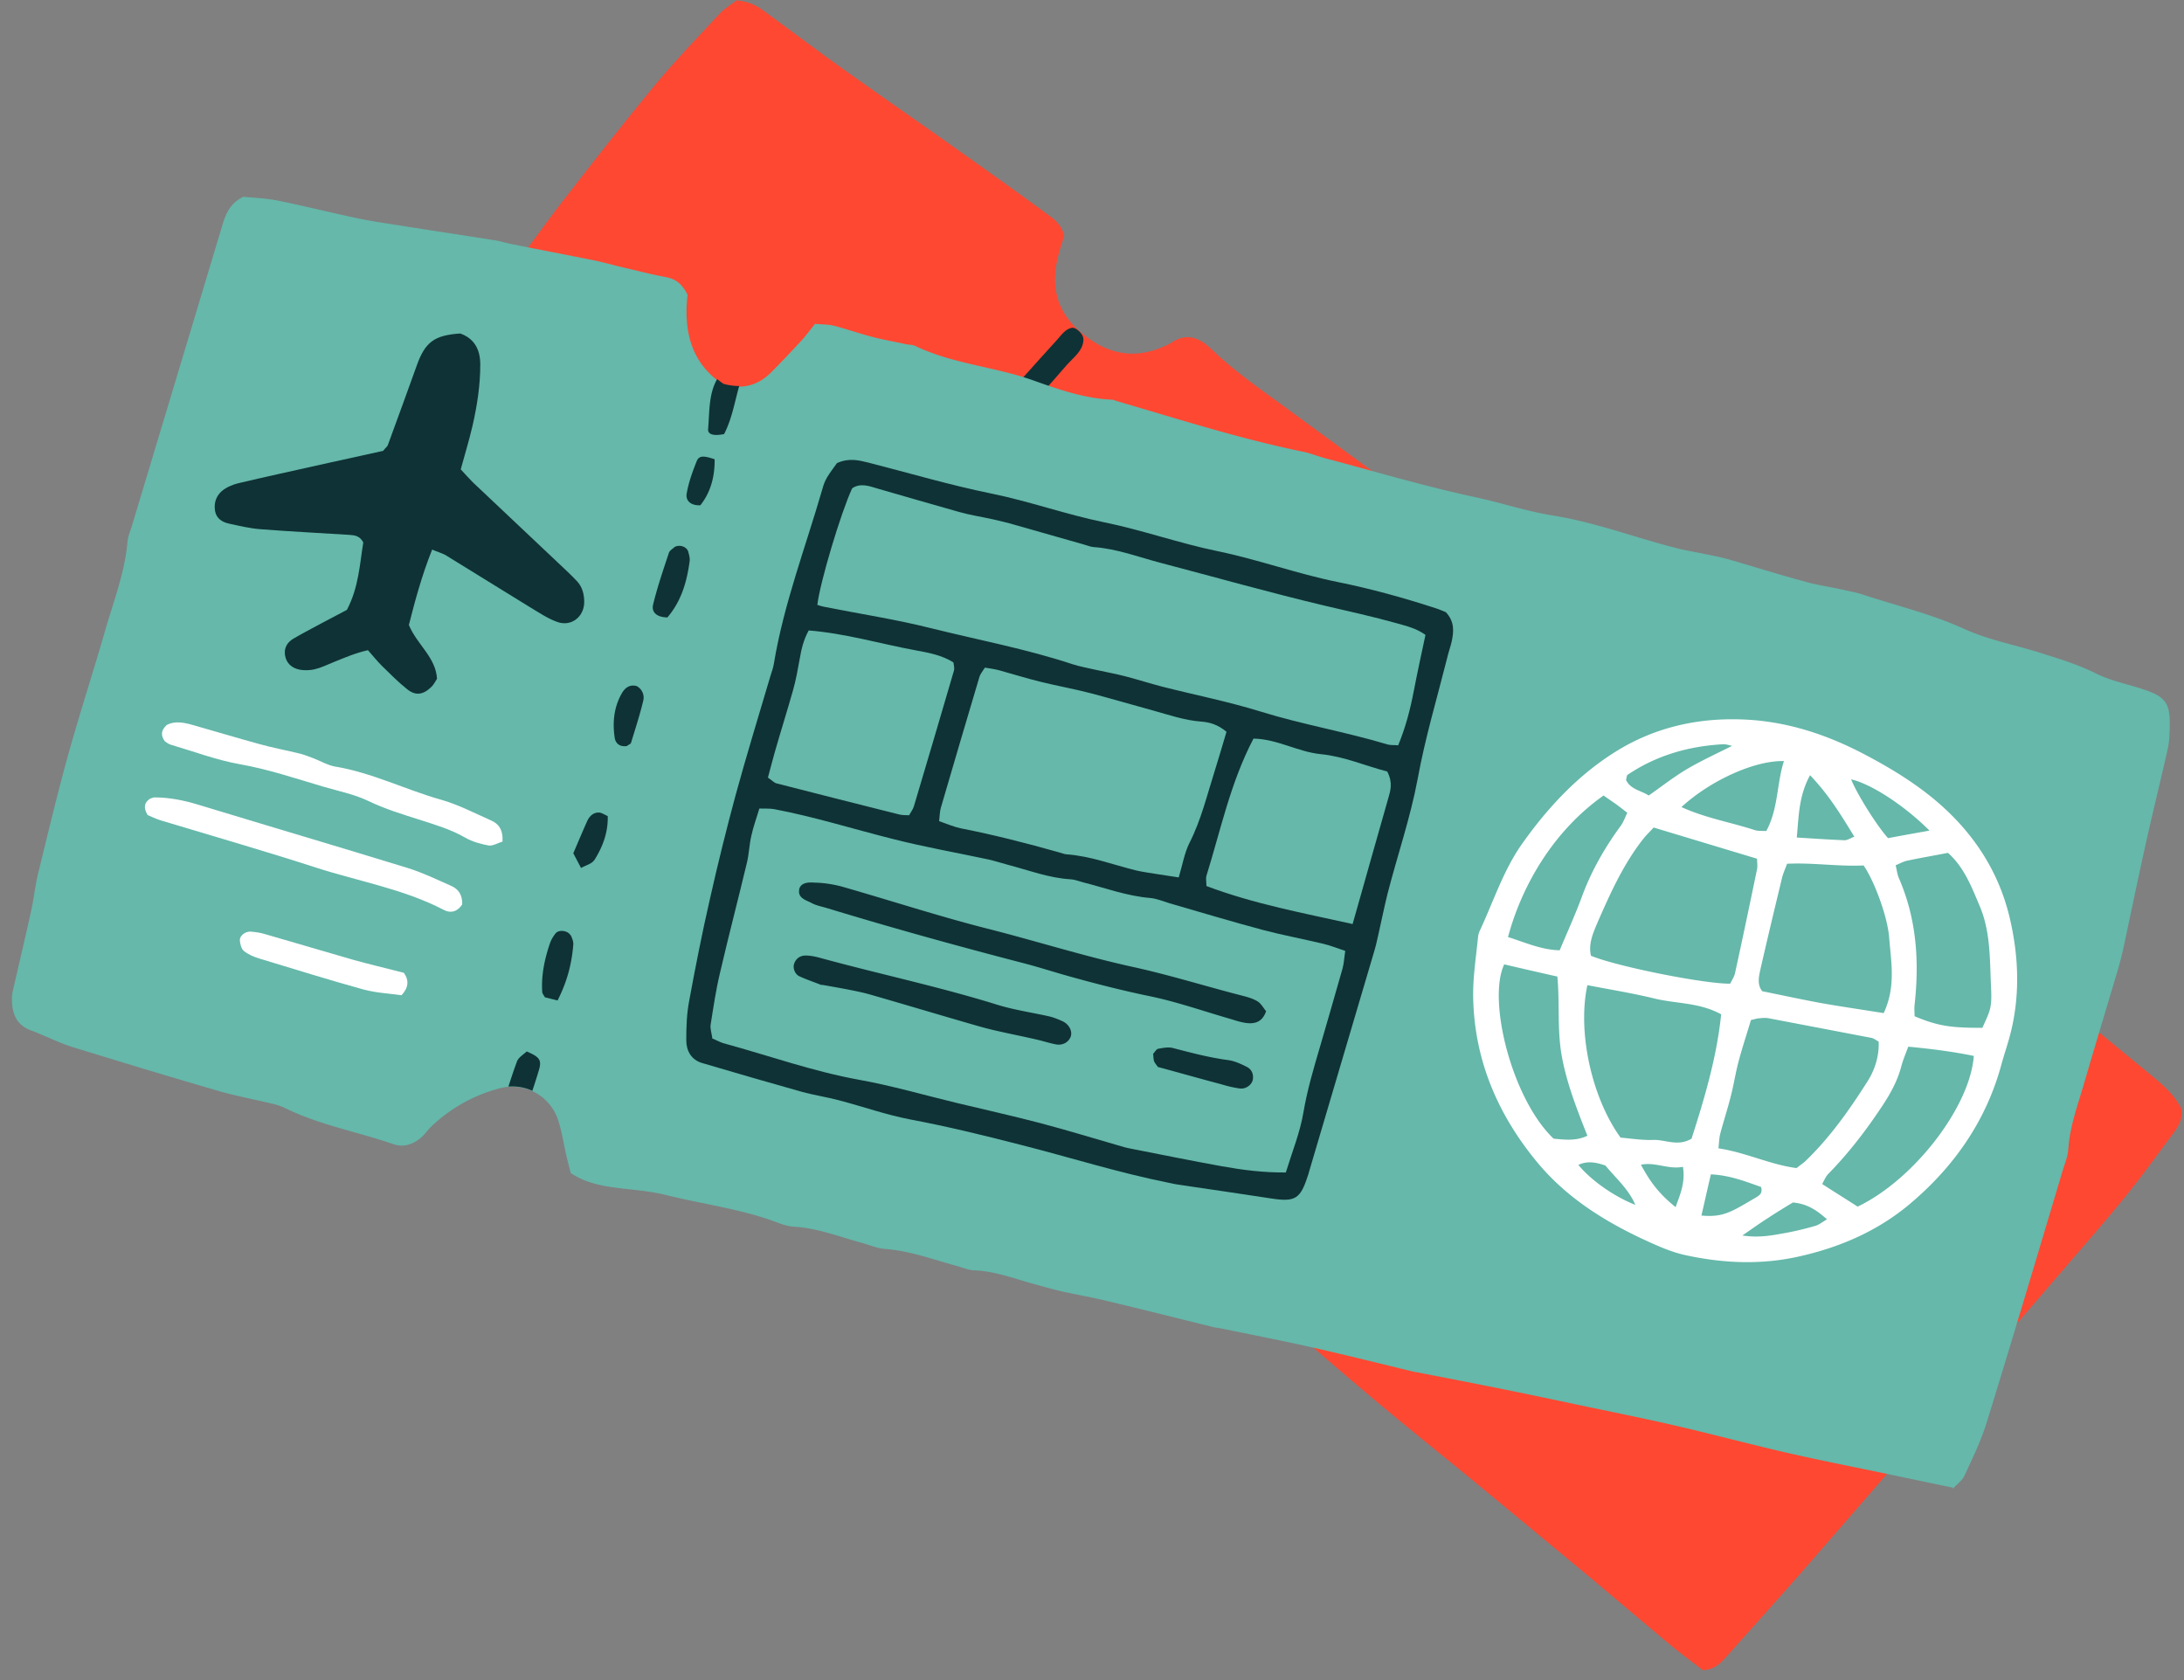
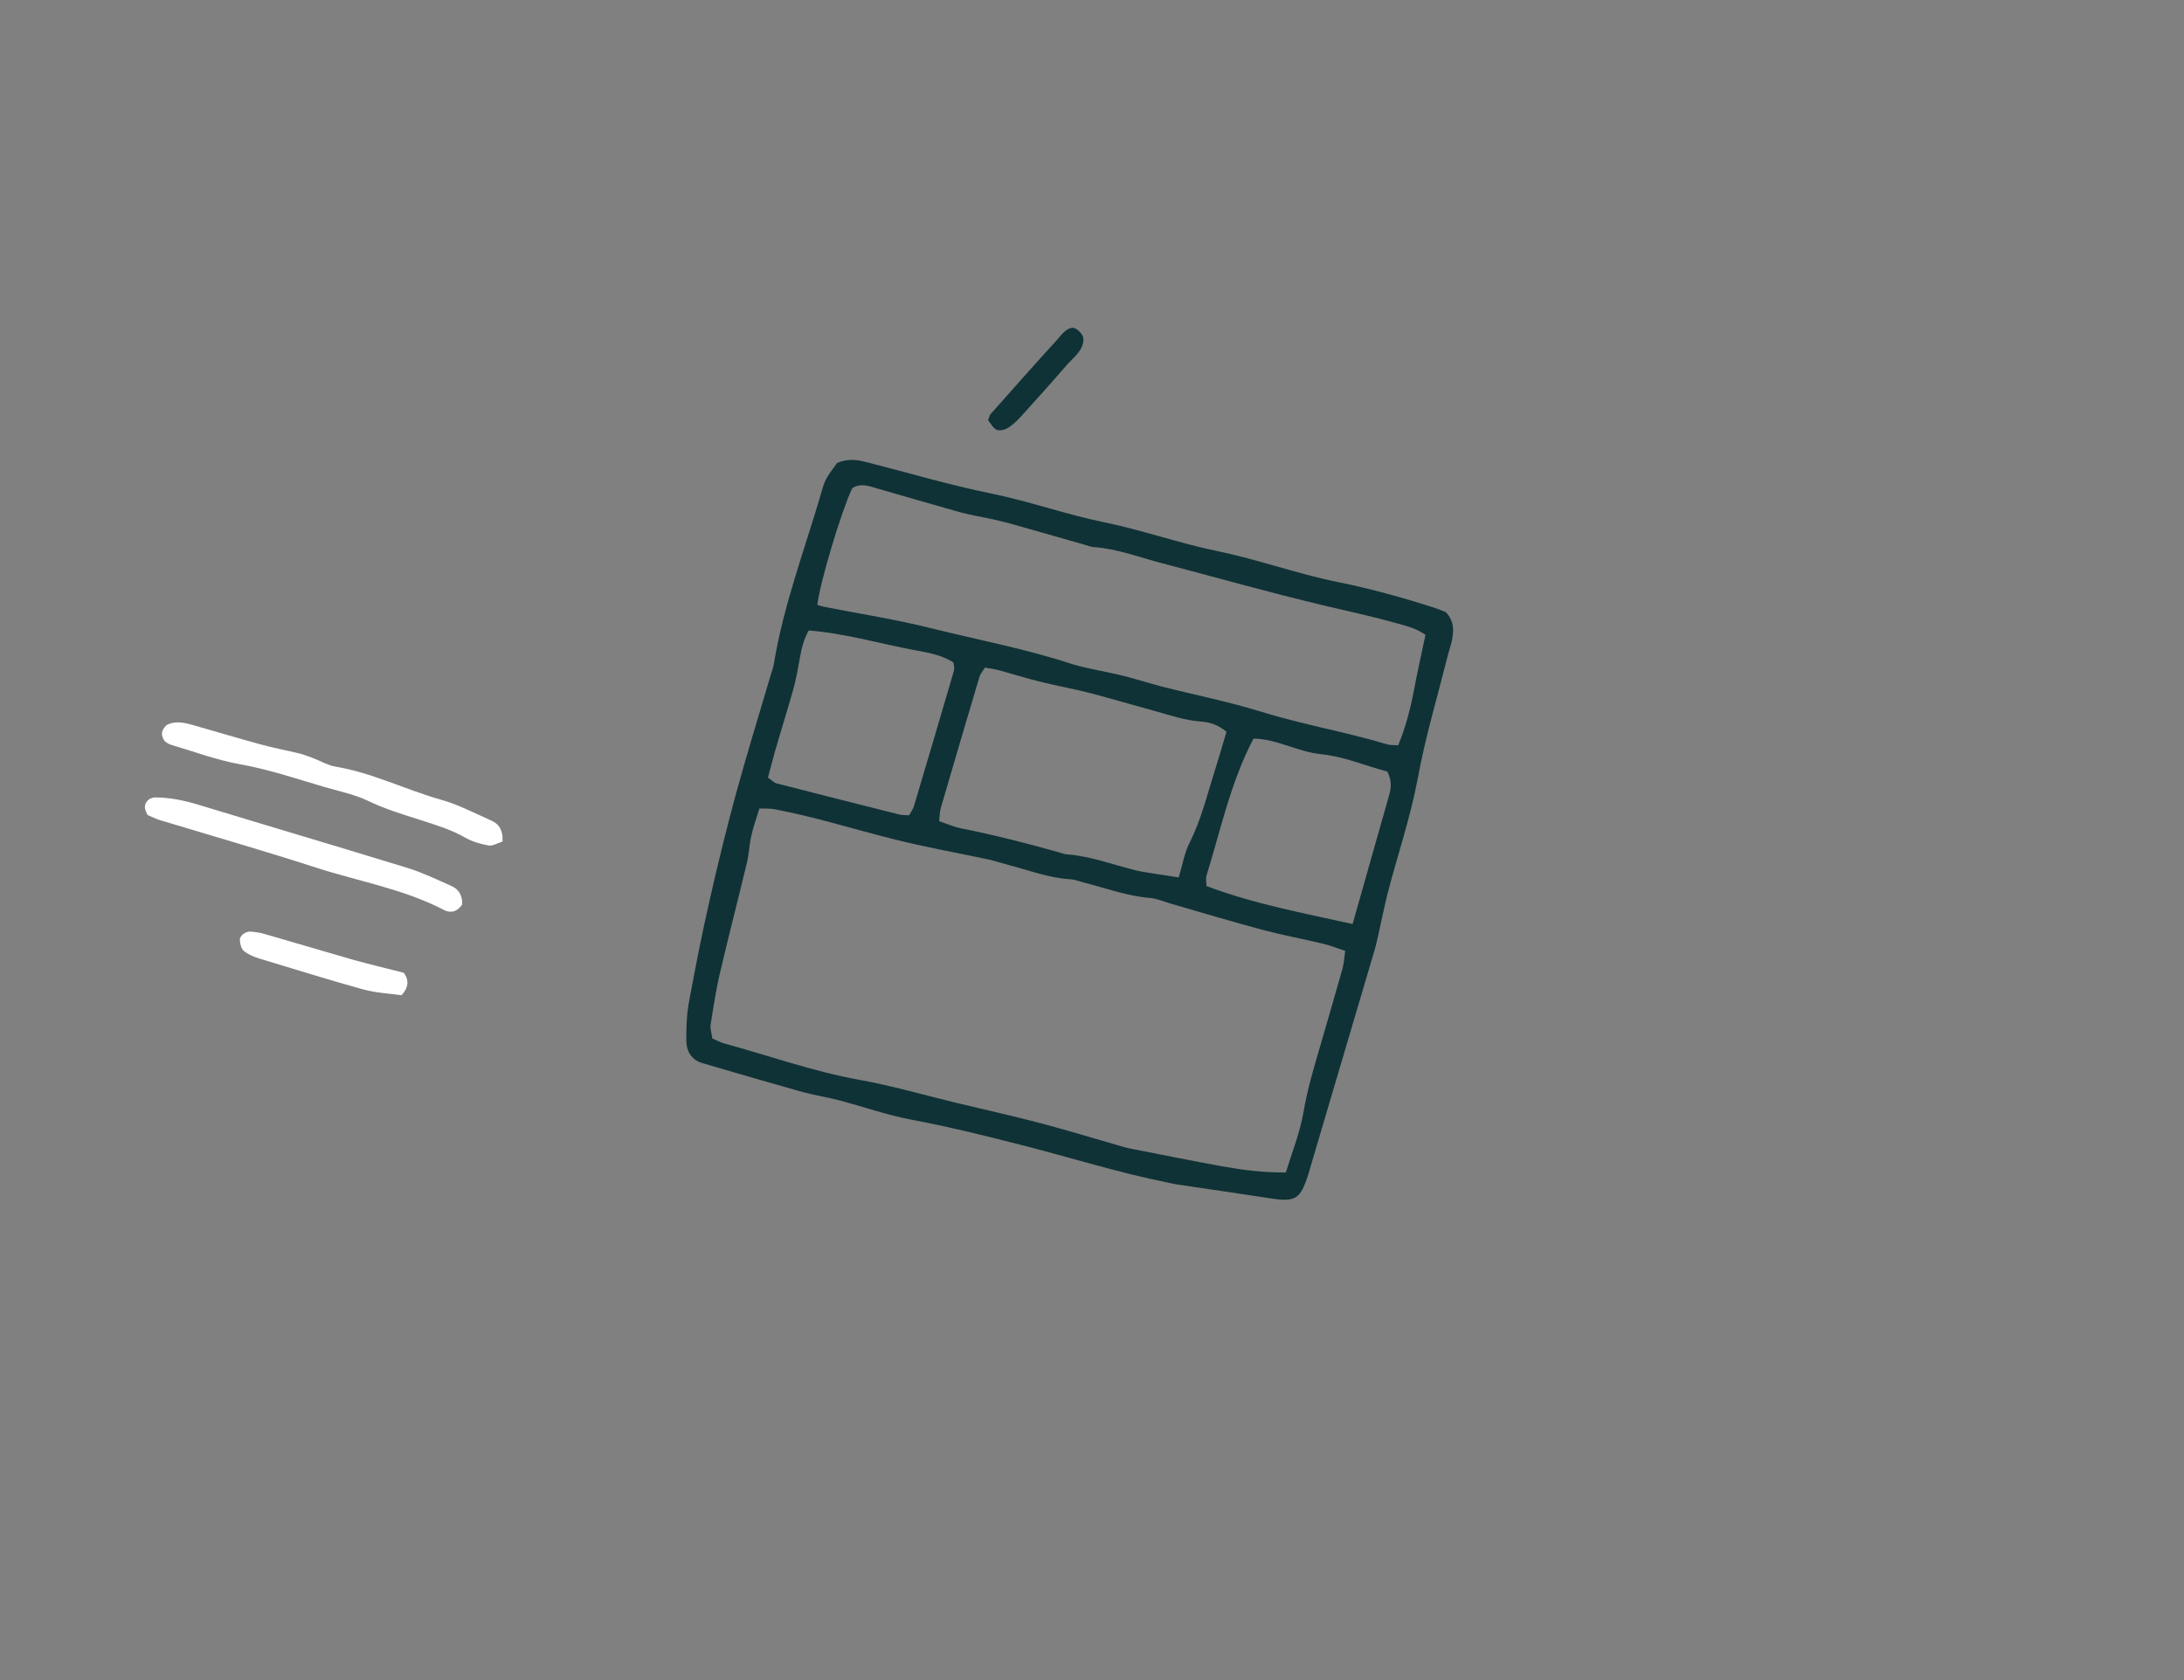
<svg xmlns="http://www.w3.org/2000/svg" width="104" height="80" fill="none">
  <rect width="100%" height="100%" fill="#808080" stroke="none" />
-   <path fill="#FF4832" d="M35.05.02c.72.04 1.1.33 1.48.61 1.24.91 2.47 1.84 3.72 2.73 1.8 1.28 3.61 2.53 5.41 3.81 1.38.98 2.76 1.96 4.13 2.97.34.25.73.48.89 1.08-.07.22-.18.55-.27.89-.39 1.46-.14 2.71 1.08 3.73 1.2 1.01 2.49 1.31 3.95.65.11-.05.22-.09.32-.16.72-.49 1.33-.28 1.91.28 1.14 1.1 2.45 1.99 3.72 2.92 3.56 2.61 7.11 5.23 10.7 7.8 2.92 2.09 5.79 4.24 8.6 6.46 2.69 2.13 5.35 4.29 8.04 6.42 1.76 1.4 3.54 2.76 5.3 4.17 2.71 2.17 5.41 4.34 8.08 6.55.66.55 1.38 1.07 1.76 1.86.08.45-.1.8-.34 1.12-.75 1.01-1.49 2.04-2.28 3.02-.97 1.19-1.98 2.35-2.99 3.52-1.98 2.3-3.96 4.6-5.95 6.9-2.09 2.42-4.18 4.83-6.28 7.24-1.25 1.43-2.51 2.83-3.77 4.24-.29.32-.57.67-1.17.7-.52-.4-1.12-.84-1.69-1.32-1.57-1.31-3.13-2.65-4.71-3.95-2.31-1.91-4.61-3.83-6.94-5.71-3.25-2.63-6.39-5.38-9.49-8.19-3.97-3.6-7.95-7.2-11.98-10.74-5.21-4.58-10.58-8.98-16-13.31-2.31-1.85-4.54-3.79-6.79-5.71-1.65-1.41-3.27-2.85-4.88-4.3-.44-.39-.83-.84-1.22-1.29-.2-.24-.36-.51-.52-.79-.28-.49-.26-.99.03-1.46.23-.37.48-.72.73-1.08 1.92-2.65 3.82-5.32 5.92-7.83 1.16-1.39 2.18-2.9 3.29-4.33 1.43-1.84 2.86-3.67 4.34-5.46.98-1.18 2.05-2.29 3.1-3.42.23-.25.55-.43.77-.6V.02Z" />
  <path fill="#0F3236" d="M51.45 15.84c.13.15.18.29.11.55-.11.42-.54.72-.84 1.08-.69.8-1.4 1.59-2.11 2.37-.18.2-.39.4-.62.54-.15.09-.41.15-.54.08-.18-.09-.28-.32-.4-.45.06-.15.07-.24.12-.29 1.04-1.17 2.08-2.35 3.14-3.51.21-.23.41-.54.72-.6.15-.03.33.12.43.24l-.01-.01Z" />
-   <path fill="#65B8AA" d="M93 70.84c-1.06-.22-2.06-.43-3.06-.64-1.66-.35-3.32-.67-4.96-1.05-1.73-.4-3.44-.86-5.17-1.26-1.57-.36-3.15-.68-4.73-1.01-1.12-.24-2.23-.47-3.35-.7-1.39-.28-2.78-.55-4.17-.82-.08-.02-.16-.02-.23-.04-1.57-.38-3.13-.77-4.71-1.13-1.5-.34-3-.63-4.5-.94-.12-.02-.24-.03-.35-.06-1.68-.41-3.36-.84-5.05-1.24-.69-.17-1.39-.29-2.08-.44-.42-.1-.84-.21-1.26-.33-.99-.26-1.95-.65-2.99-.69-.27-.01-.54-.13-.8-.2-1.14-.31-2.25-.73-3.45-.82-.39-.03-.76-.2-1.14-.3-1.06-.29-2.1-.7-3.22-.76-.27-.02-.54-.11-.8-.21-1.71-.64-3.52-.86-5.28-1.3-.76-.19-1.56-.24-2.34-.34-.75-.1-1.48-.24-2.18-.7-.07-.27-.15-.57-.22-.87-.12-.54-.2-1.09-.37-1.61a2.303 2.303 0 0 0-2.79-1.56c-1.24.33-2.34.94-3.27 1.83-.17.16-.3.37-.48.52-.38.32-.83.48-1.32.31-1.71-.59-3.52-.91-5.16-1.72-.21-.1-.44-.17-.67-.22-.84-.2-1.7-.36-2.52-.6-2.31-.67-4.62-1.37-6.92-2.08-.67-.21-1.31-.54-1.97-.79-.77-.28-.94-.89-.92-1.61 0-.08.02-.16.03-.23.29-1.27.59-2.53.87-3.8.14-.61.2-1.25.35-1.86.45-1.84.89-3.68 1.39-5.5.56-2.02 1.21-4.01 1.79-6.02.4-1.4.94-2.77 1.07-4.24.02-.27.14-.53.22-.8l4.23-14.06c.18-.61.34-1.23 1.07-1.58.51.05 1.1.07 1.68.19 1.23.25 2.46.56 3.69.82.65.14 1.32.24 1.98.34 1.55.25 3.11.48 4.67.73.23.04.46.11.69.16 1.35.27 2.7.53 4.05.8.42.09.84.21 1.26.31.69.16 1.38.34 2.07.47.47.08.8.31 1.06.85-.19 1.67.14 3.26 1.71 4.27.93.25 1.66.03 2.26-.57.5-.5.98-1.01 1.46-1.53.21-.23.4-.49.64-.79.29.03.61.02.9.09.61.16 1.21.37 1.82.53.53.14 1.08.23 1.61.35.15.03.33.02.46.09 1.79.86 3.8.98 5.65 1.65 1.18.42 2.39.84 3.67.9.08 0 .15.03.23.06 2.95.86 5.88 1.8 8.9 2.42.35.07.68.21 1.02.3 2.4.64 4.78 1.35 7.21 1.87 1.23.27 2.44.67 3.68.87 2 .32 3.88 1.04 5.83 1.54.46.12.92.19 1.39.29.39.08.77.15 1.15.26 1.21.35 2.42.73 3.64 1.06.57.16 1.15.24 1.73.37.35.08.7.14 1.03.25 1.61.53 3.26.92 4.81 1.63 1.1.5 2.33.74 3.5 1.1.94.3 1.88.57 2.77 1.02.7.35 1.49.5 2.24.75 1.09.36 1.3.67 1.27 1.81-.01.35-.02.72-.1 1.06-.32 1.42-.67 2.83-.99 4.26-.38 1.69-.73 3.39-1.09 5.08-.08.39-.18.77-.29 1.15-.54 1.82-1.09 3.63-1.62 5.45-.3 1.02-.67 2.02-.74 3.1-.02.31-.14.61-.24.92-1.21 4.05-2.41 8.09-3.66 12.13-.27.86-.67 1.68-1.05 2.5-.09.2-.3.35-.56.62l.02-.06Z" />
-   <path fill="#fff" d="M95.35 50.52c-.71 2.77-2.27 5.02-4.43 6.83-1.53 1.28-3.34 2.06-5.3 2.49-1.81.4-3.61.31-5.39-.08-.72-.16-1.42-.49-2.09-.8-1.9-.9-3.65-2.03-5-3.69-1.88-2.3-2.97-4.92-2.99-7.92 0-.9.14-1.8.23-2.7a.95.95 0 0 1 .09-.34c.65-1.39 1.12-2.87 2.01-4.13 1.29-1.82 2.81-3.43 4.74-4.56 1.62-.94 3.42-1.38 5.32-1.37 2.18 0 4.19.61 6.11 1.6 1.02.53 2 1.1 2.92 1.79 2.06 1.54 3.52 3.53 4.12 6.02.44 1.84.52 3.75.03 5.62-.11.42-.25.83-.37 1.25v-.01ZM77.9 57.38c.05.07.11.14.02.03.11.07.04.02-.04-.02-.32-.77-.95-1.3-1.43-1.89-.46-.16-.87-.23-1.29-.03.62.75 1.71 1.51 2.73 1.91h.01Zm4.6-21.86c-.15-.03-.31-.09-.46-.08-1.63.09-3.16.53-4.53 1.45-.05.03-.05.14-.08.25.22.46.72.5 1.08.74.63-.44 1.19-.88 1.79-1.24.71-.42 1.46-.76 2.19-1.13l.08-.04-.08.05h.01Zm-3.76 3.89c-.2.22-.35.36-.47.51-.94 1.19-1.56 2.55-2.16 3.92-.22.52-.49 1.08-.35 1.67 1.19.5 5.36 1.34 6.63 1.33.07-.15.19-.32.23-.5.36-1.65.71-3.31 1.05-4.96.03-.14 0-.3 0-.49l-4.94-1.49.01.01Zm-3.15 7.5c-.48 2.2.19 5.34 1.58 7.26.48.04 1.02.13 1.56.11.58-.02 1.16.33 1.82-.06.61-1.9 1.2-3.87 1.41-5.92-1.03-.57-2.13-.5-3.16-.75-1.06-.26-2.14-.43-3.21-.64Zm7.79 1.66c-.22.73-.43 1.36-.6 2.01-.14.53-.22 1.08-.36 1.61-.15.61-.35 1.21-.51 1.82-.05.21-.05.43-.08.67 1.32.2 2.47.78 3.72.94.15-.12.28-.21.4-.31 1.18-1.13 2.11-2.45 2.98-3.82.35-.55.56-1.21.53-1.89-.14-.08-.24-.16-.35-.18l-4.87-.93c-.15-.03-.32-.02-.47 0-.11 0-.23.05-.39.08Zm6.32-.33c.59-1.26.35-2.44.26-3.6-.08-1.02-.73-2.74-1.22-3.43-1.19.06-2.4-.14-3.64-.08-.1.27-.2.48-.25.71-.35 1.45-.7 2.91-1.03 4.36-.07.33-.15.7.1 1 .94.19 1.86.39 2.78.56.96.17 1.93.31 2.99.48h.01Zm4.69.72c.4-.88.47-.97.42-1.99-.06-1.29-.02-2.61-.54-3.83-.38-.89-.72-1.82-1.51-2.53-.66.13-1.32.24-1.97.38-.17.04-.34.14-.52.21.06.26.08.46.16.63.84 1.94.97 3.96.74 6.02-.02.19 0 .38 0 .54 1.07.45 1.7.56 3.21.55l.01.02Zm-5.94 8.5c2.69-1.28 5.37-4.77 5.54-7.18-1.02-.21-2.06-.34-3.12-.44-.13.35-.25.63-.33.93-.19.73-.56 1.38-.98 2-.74 1.11-1.56 2.17-2.5 3.13-.12.12-.19.3-.29.48.59.38 1.12.71 1.68 1.07v.01Zm-14.47-3.24c.54.05 1.07.12 1.61-.14-.5-1.26-.97-2.46-1.21-3.74-.24-1.27-.1-2.57-.22-3.84-.9-.2-1.72-.39-2.53-.58-.81 1.7.36 6.4 2.35 8.3Zm2.38-16.34c-2.53 1.79-3.95 4.49-4.55 6.74.8.25 1.58.61 2.46.63.37-.88.74-1.69 1.05-2.53.45-1.23 1.09-2.35 1.86-3.4.13-.18.2-.39.31-.62-.24-.18-.42-.33-.61-.46-.16-.11-.32-.22-.52-.36Zm8.6-1.64c-1.38-.04-3.5.91-4.89 2.19 1.13.52 2.33.72 3.47 1.09.17.06.37.04.57.05.58-1.08.49-2.25.84-3.33h.01Zm1.24.66c-.55 1-.54 1.96-.64 2.98.81.05 1.54.1 2.28.13.13 0 .26-.09.46-.17-.63-1.03-1.21-1.99-2.11-2.93l.01-.01Zm5.68 2.65c-1.22-1.22-2.8-2.23-3.73-2.44.26.67 1.24 2.24 1.76 2.8.58-.11 1.19-.22 1.97-.36ZM81.02 57.88c1.05.1 1.45-.19 2.58-.85.16-.1.35-.19.26-.51-.74-.26-1.49-.56-2.39-.6-.16.68-.3 1.32-.45 1.96Zm4.37-.63c-.41.25-.81.49-1.2.75-.38.24-.74.5-1.22.83.78.12 1.39 0 2-.11.5-.09 1-.21 1.48-.35.17-.05.33-.18.55-.31-.48-.42-.91-.73-1.61-.8v-.01Zm-7.25-1.79c.47.88.9 1.41 1.65 2.02.21-.59.47-1.15.35-1.92-.69.14-1.3-.24-2-.1Z" />
-   <path fill="#0F3236" d="M20.57 26.19c-.49 1.23-.81 2.43-1.1 3.57.39.94 1.28 1.53 1.34 2.56-.09.14-.16.29-.27.39-.39.38-.75.43-1.15.11-.43-.34-.82-.74-1.21-1.12-.22-.22-.42-.47-.66-.74-.58.13-1.12.36-1.66.58-.29.12-.58.26-.88.33-.22.05-.47.06-.7.02-.37-.07-.65-.3-.71-.7-.05-.35.12-.62.42-.79.48-.28.97-.53 1.45-.79l1.08-.57c.57-1.09.61-2.2.78-3.21-.17-.32-.41-.34-.65-.36-1.42-.09-2.83-.16-4.25-.27-.51-.04-1.01-.16-1.51-.27-.32-.07-.59-.25-.65-.6-.07-.42.08-.79.43-1.03.19-.13.42-.22.64-.28.65-.16 1.31-.3 1.96-.45 1.69-.38 3.38-.75 4.97-1.1.13-.16.21-.21.23-.28.46-1.26.92-2.51 1.37-3.77.4-1.13.84-1.46 2.08-1.54.69.25.95.79.95 1.48 0 .99-.15 1.96-.37 2.92-.16.69-.37 1.37-.56 2.07.21.23.39.43.58.62 1.49 1.41 2.98 2.81 4.47 4.22.17.16.34.33.5.5.25.28.33.62.33.99-.01.71-.64 1.18-1.3.93-.44-.16-.84-.43-1.24-.67-1.34-.82-2.68-1.66-4.02-2.48-.19-.12-.41-.17-.68-.29l-.01.02Z" />
  <path fill="#fff" d="M23.91 40.08c-.22.07-.45.21-.64.18-.38-.07-.78-.18-1.11-.37-.69-.4-1.45-.62-2.19-.86-.82-.26-1.64-.51-2.43-.89-.67-.32-1.42-.47-2.14-.68-1.32-.39-2.62-.83-3.98-1.07-1.12-.2-2.2-.61-3.29-.93-.11-.03-.2-.11-.28-.16-.21-.29-.18-.53.09-.78.38-.2.81-.12 1.23 0 1.06.3 2.12.62 3.18.91.64.18 1.3.3 1.95.46.23.06.44.15.66.23.33.13.65.32.99.38 1.76.29 3.35 1.1 5.05 1.58.82.23 1.6.64 2.39.99.34.15.57.42.54 1l-.02.01ZM22 43.08c-.26.38-.59.4-.88.24-1.91-.99-4.03-1.35-6.05-2-2.47-.8-4.98-1.52-7.46-2.27-.22-.07-.43-.18-.58-.24-.21-.35-.16-.59.1-.77.08-.03.16-.07.23-.07.71 0 1.4.14 2.09.35 3.32 1.01 6.64 1.99 9.96 3.01.71.22 1.39.55 2.07.85.35.15.55.44.53.9H22ZM19.23 46.32c.26.36.223.717-.11 1.07-.56-.08-1.2-.11-1.8-.27-1.67-.46-3.32-.98-4.98-1.48-.26-.08-.52-.19-.73-.36-.12-.1-.18-.34-.19-.52 0-.21.26-.41.51-.4.23.02.47.05.69.12 1.4.4 2.79.82 4.19 1.22.75.21 1.52.39 2.41.62h.01Z" />
  <path fill="#0F3236" d="M39.86 22.05c.58-.26 1.04-.13 1.5-.02 1.95.5 3.88 1.07 5.84 1.47 1.82.37 3.57 1 5.38 1.37 1.82.37 3.57 1 5.38 1.37 1.94.4 3.8 1.08 5.72 1.47 1.59.32 3.14.75 4.68 1.25.19.06.36.14.49.19.42.45.38.92.28 1.39-.06.27-.16.53-.22.8-.48 1.91-1.05 3.81-1.4 5.74-.35 1.87-.97 3.66-1.44 5.49-.16.65-.29 1.3-.44 1.96-.06.27-.12.54-.2.8l-3.09 10.45c-.02.08-.04.15-.07.23-.35 1.08-.6 1.23-1.72 1.06-1.48-.23-2.96-.44-4.44-.66-.16-.02-.31-.06-.46-.09-2.4-.48-4.73-1.22-7.1-1.82-1.71-.44-3.43-.86-5.18-1.19-1.16-.22-2.28-.62-3.43-.92-.57-.15-1.16-.24-1.72-.39-1.6-.45-3.19-.91-4.78-1.38-.52-.15-.76-.58-.76-1.09 0-.63.02-1.26.14-1.88.3-1.63.62-3.25.99-4.86.37-1.65.78-3.3 1.22-4.93.52-1.9 1.1-3.79 1.66-5.68.06-.19.13-.38.16-.57.47-2.85 1.51-5.55 2.31-8.32.05-.19.12-.38.22-.55.14-.24.31-.45.47-.68l.01-.01ZM33.9 49.44c.24.1.38.18.53.23 2.17.59 4.28 1.35 6.5 1.75 1.55.28 3.06.72 4.59 1.09 1.34.32 2.68.62 4.02.97 1.33.35 2.65.76 3.98 1.14.11.03.23.06.35.08 1.43.28 2.85.57 4.29.83 1 .18 2 .31 3.07.3.3-.98.68-1.91.84-2.87.18-1.06.48-2.07.78-3.09.36-1.25.73-2.5 1.08-3.75.07-.25.08-.52.13-.84-.39-.13-.71-.26-1.05-.34-.96-.23-1.93-.41-2.88-.66-1.49-.4-2.96-.84-4.44-1.27-.3-.09-.6-.22-.91-.25-1.11-.09-2.15-.48-3.22-.75-.19-.05-.38-.13-.57-.14-1.04-.06-2-.43-2.99-.69-.3-.08-.61-.18-.91-.25-1.54-.33-3.09-.6-4.61-.99-1.87-.47-3.71-1.05-5.61-1.41-.22-.04-.45-.02-.71-.03-.14.47-.29.87-.38 1.29-.1.42-.11.86-.21 1.28-.42 1.76-.88 3.51-1.29 5.28-.19.8-.31 1.62-.44 2.44-.03.18.04.38.08.64l-.02.01Zm5.01-20.64c.1.03.21.07.32.09 1.7.34 3.42.6 5.09 1.02 2.25.56 4.55.99 6.76 1.72.34.11.69.17 1.03.25.5.11 1 .2 1.5.33.57.15 1.14.33 1.71.48 1.57.4 3.15.71 4.7 1.19 2 .62 4.06.97 6.06 1.57.14.04.3.02.5.04.36-.87.58-1.73.75-2.62.17-.88.36-1.75.55-2.64-.45-.32-.91-.42-1.36-.55-1.14-.32-2.29-.57-3.44-.84-2.61-.62-5.19-1.35-7.78-2.03-1.07-.28-2.1-.68-3.22-.76-.15-.01-.31-.08-.46-.12-1.1-.31-2.2-.63-3.3-.94-.34-.1-.69-.18-1.03-.26-.54-.12-1.08-.2-1.61-.35-1.29-.36-2.58-.74-3.87-1.11-.41-.12-.83-.29-1.23-.02-.54 1.16-1.54 4.5-1.66 5.56l-.01-.01Zm19.5 6.05c-.43-.36-.82-.46-1.21-.49-.8-.06-1.54-.32-2.3-.53-.99-.27-1.97-.56-2.96-.82-.8-.21-1.61-.35-2.41-.55-.65-.16-1.29-.36-1.94-.54-.22-.06-.45-.09-.69-.13-.11.18-.22.3-.26.44-.62 2.08-1.23 4.15-1.84 6.24-.05.18-.05.38-.08.63.37.13.69.27 1.02.34 1.58.31 3.15.71 4.7 1.15.11.03.23.08.34.09 1.15.08 2.23.5 3.33.77.34.08.7.12 1.04.18.34.05.68.1.98.15.18-.6.27-1.16.51-1.64.56-1.1.84-2.29 1.21-3.45.19-.6.36-1.2.55-1.83l.01-.01Zm7.66 1.89c-1.05-.27-2.06-.72-3.18-.83-1.09-.11-2.07-.72-3.2-.74-1.1 2.1-1.56 4.35-2.24 6.53-.04.14 0 .3 0 .49 2.28.86 4.63 1.29 6.96 1.81.31-1.08.59-2.09.88-3.11l.81-2.85c.11-.38.24-.76-.04-1.3h.01Zm-29.5.29c.21.14.29.24.4.27 1.94.5 3.89.99 5.84 1.48.15.04.3.03.48.04.09-.16.19-.29.23-.43.64-2.15 1.28-4.31 1.91-6.47.03-.1-.01-.23-.03-.38-.54-.34-1.17-.46-1.78-.57-1.69-.31-3.35-.81-5.11-.95-.25.45-.35.9-.43 1.36-.09.5-.18 1.01-.32 1.5-.28.99-.59 1.97-.87 2.95-.11.38-.2.76-.32 1.19v.01Z" />
-   <path fill="#0F3236" d="M38.05 42.37c.08-.41.58-.35.78-.34.43.01.86.08 1.27.19 2.31.66 4.6 1.41 6.92 2 2.33.59 4.62 1.32 6.96 1.83 1.73.38 3.42.91 5.13 1.35.27.07.54.14.77.28.18.11.29.33.41.47-.16.48-.49.6-.86.57-.27-.02-.54-.11-.8-.19-1.29-.37-2.56-.82-3.86-1.09-1.31-.27-2.6-.6-3.89-.96-.68-.19-1.36-.41-2.04-.59-3.16-.82-6.31-1.69-9.43-2.64-.26-.08-.55-.13-.78-.26-.18-.1-.66-.22-.57-.62h-.01ZM39.13 46.91c-.4-.16-.74-.27-1.06-.42-.22-.1-.33-.4-.25-.61.09-.25.29-.38.54-.38.23 0 .47.05.69.11 2.81.77 5.67 1.37 8.46 2.24.79.24 1.61.36 2.42.54.23.05.45.14.67.24.34.16.49.52.37.77-.11.24-.38.39-.69.33-.31-.06-.61-.16-.92-.23-.65-.15-1.31-.28-1.96-.43-.31-.07-.61-.15-.92-.24-1.67-.48-3.33-.98-5-1.46-.34-.1-.69-.17-1.04-.24-.46-.09-.93-.17-1.32-.24l.01.02ZM55.14 50.81c-.05-.08-.14-.17-.18-.27-.04-.11-.03-.23-.05-.36.08-.08.15-.22.24-.24.22-.04.47-.09.69-.04.88.23 1.75.46 2.65.58.3.04.6.18.88.32.22.11.33.33.29.6-.04.25-.33.47-.62.43-.31-.04-.62-.12-.92-.21-.95-.25-1.89-.52-2.97-.81h-.01ZM32.09 26.08c-.09.07-.21.15-.24.25-.27.82-.55 1.63-.75 2.46-.08.33.13.6.68.61.67-.78.93-1.71 1.06-2.68.02-.15-.03-.31-.07-.46-.08-.25-.47-.36-.69-.18h.01ZM33.72 20.42c-.03.27.26.35.76.25.37-.71.5-1.51.72-2.29-.23 0-.48-.03-.74-.1-.11-.07-.21-.15-.31-.23-.41.72-.36 1.56-.43 2.37ZM25.08 50.07c-.15.14-.39.28-.46.47-.15.4-.28.8-.41 1.2.4-.03.79.04 1.14.2.11-.33.22-.67.32-1.01.13-.46.02-.6-.58-.86h-.01ZM28.3 40.96c.39-.62.66-1.3.64-2.1-.16-.07-.3-.17-.43-.17-.25 0-.43.16-.54.39-.22.49-.43.99-.67 1.55.1.19.22.42.37.7.25-.14.52-.2.62-.37h.01ZM33.35 24.06c.5-.63.69-1.38.68-2.19-.52-.18-.74-.18-.85.08-.2.5-.39 1.02-.48 1.55-.06.33.18.58.65.56ZM29.87 35.51c.06-.05.16-.08.18-.14.2-.66.42-1.33.58-2a.621.621 0 0 0-.31-.7c-.32-.09-.54.07-.69.31-.39.66-.47 1.39-.36 2.14.04.3.27.46.6.4v-.01ZM27.17 44.54c-.12-.23-.55-.29-.71-.1-.12.15-.22.32-.28.5-.25.74-.41 1.5-.36 2.29 0 .07.06.14.13.26.14.03.32.08.6.15.47-.92.68-1.78.75-2.67.01-.14-.06-.3-.12-.44l-.01.01Z" />
</svg>